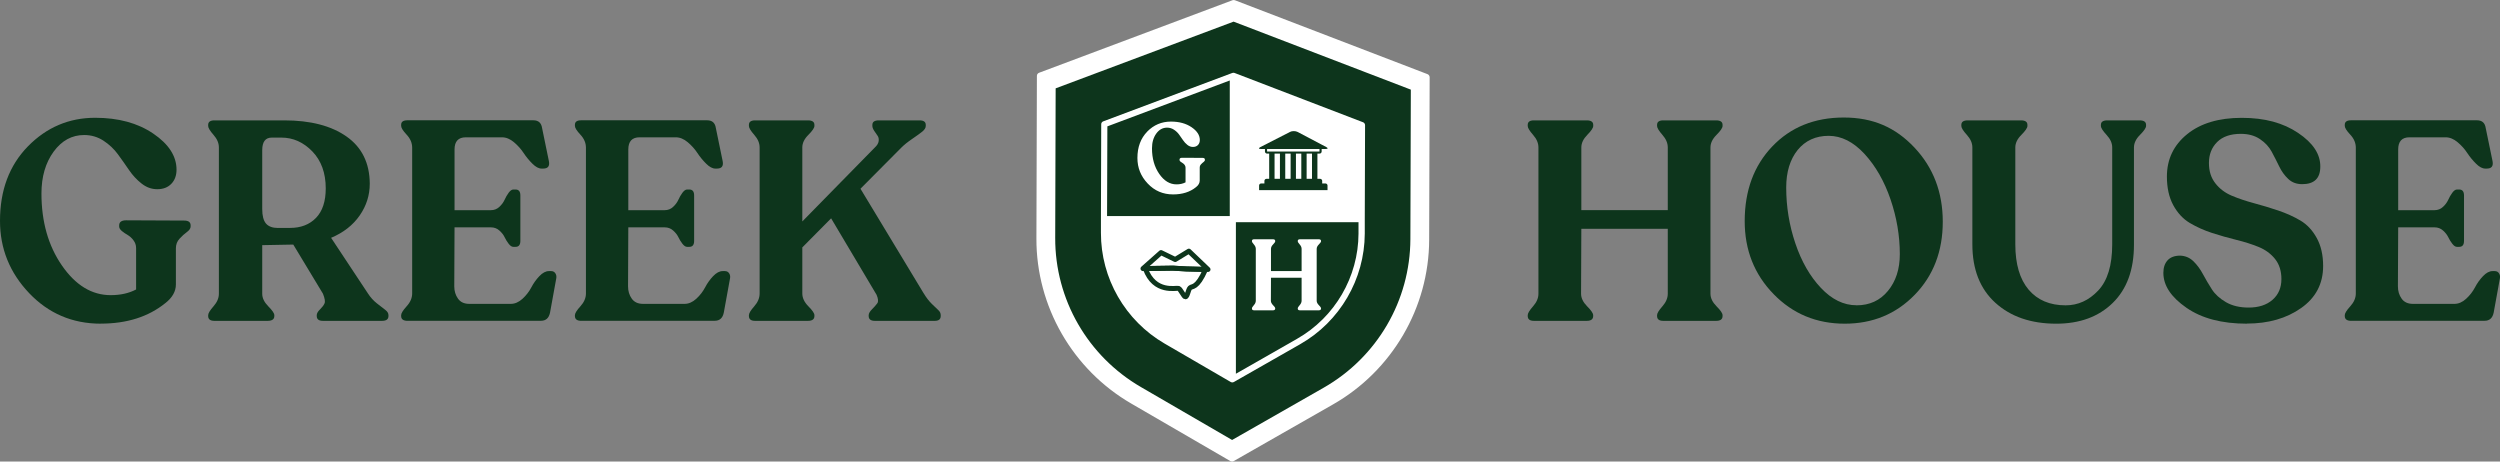
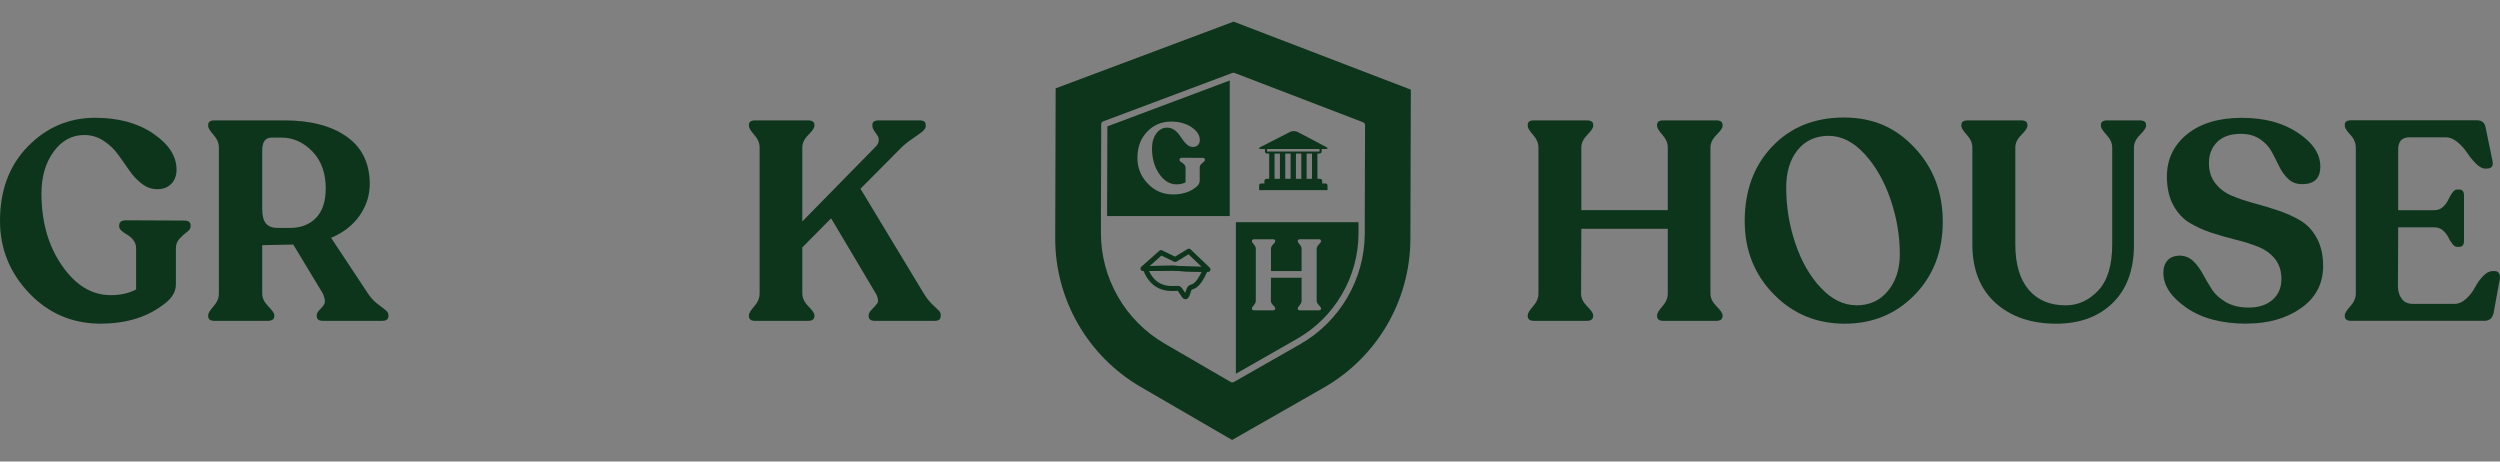
<svg xmlns="http://www.w3.org/2000/svg" width="260" height="48" viewBox="0 0 260 48" fill="none">
  <rect x="0" y="0" width="260" height="48" fill="#808080" stroke="none" />
  <g clip-path="url(#clip0_11624_81567)">
-     <path d="M128.135 48.001C128.074 48.001 128.013 47.984 127.962 47.956L117.641 41.965C111.542 38.424 107.765 31.854 107.787 24.811L107.837 7.89C107.837 7.745 107.926 7.617 108.066 7.567L128.18 0.023C128.258 -0.005 128.347 -0.005 128.425 0.023L148.461 7.712C148.594 7.762 148.684 7.896 148.684 8.04L148.633 24.944C148.611 31.993 144.784 38.546 138.652 42.049L138.479 41.748L138.652 42.049L128.302 47.956C128.247 47.984 128.191 48.001 128.13 48.001H128.135Z" fill="white" />
    <path d="M10.489 33.663C7.531 33.663 5.041 32.599 3.025 30.478C1.008 28.357 0 25.851 0 22.973C0 19.782 0.969 17.199 2.908 15.217C4.846 13.24 7.18 12.249 9.898 12.249C12.31 12.249 14.321 12.795 15.936 13.892C17.552 14.988 18.359 16.241 18.359 17.65C18.359 18.257 18.175 18.747 17.814 19.12C17.451 19.493 16.967 19.677 16.36 19.677C15.752 19.677 15.229 19.482 14.728 19.092C14.226 18.702 13.792 18.229 13.419 17.683C13.045 17.138 12.661 16.586 12.26 16.041C11.859 15.495 11.358 15.022 10.762 14.632C10.166 14.242 9.492 14.042 8.751 14.042C7.475 14.042 6.422 14.621 5.576 15.773C4.735 16.931 4.311 18.379 4.311 20.122C4.311 23.056 5.019 25.556 6.439 27.611C7.86 29.665 9.547 30.695 11.508 30.695C12.527 30.695 13.408 30.5 14.154 30.105V25.79C14.154 25.495 14.059 25.228 13.875 24.983C13.691 24.738 13.485 24.559 13.274 24.437C13.062 24.314 12.856 24.181 12.672 24.025C12.488 23.869 12.394 23.713 12.394 23.557V23.44C12.394 23.09 12.639 22.911 13.129 22.911L19.15 22.939C19.602 22.939 19.824 23.106 19.824 23.44V23.557C19.824 23.752 19.696 23.941 19.44 24.131C19.184 24.314 18.927 24.548 18.677 24.821C18.421 25.094 18.293 25.428 18.293 25.818V29.576C18.293 30.3 17.93 30.946 17.206 31.514C15.441 32.944 13.201 33.657 10.477 33.657L10.489 33.663Z" fill="#0D351C" />
    <path d="M38.283 30.546C38.539 30.936 38.846 31.276 39.208 31.559C39.57 31.843 39.859 32.072 40.077 32.233C40.294 32.4 40.4 32.578 40.4 32.779V32.868C40.4 33.202 40.177 33.369 39.726 33.369H33.587C33.158 33.369 32.941 33.202 32.941 32.868V32.779C32.941 32.601 33.053 32.4 33.281 32.178C33.504 31.955 33.665 31.749 33.749 31.559C33.838 31.376 33.782 31.036 33.587 30.546L30.501 25.435L27.271 25.496V30.546C27.271 30.997 27.482 31.431 27.9 31.855C28.318 32.278 28.53 32.584 28.53 32.779V32.868C28.53 33.202 28.296 33.369 27.822 33.369H22.297C21.868 33.369 21.65 33.202 21.65 32.868V32.779C21.65 32.584 21.834 32.278 22.207 31.855C22.581 31.431 22.764 30.997 22.764 30.546V15.335C22.764 14.884 22.581 14.45 22.207 14.027C21.834 13.603 21.65 13.297 21.65 13.102V12.985C21.65 12.674 21.868 12.518 22.297 12.518H29.555C32.278 12.518 34.434 13.074 36.033 14.194C37.631 15.313 38.439 16.944 38.456 19.099C38.456 20.296 38.11 21.393 37.414 22.4C36.718 23.408 35.726 24.188 34.434 24.733L38.283 30.546ZM28.908 23.703H30.173C31.287 23.703 32.184 23.358 32.863 22.662C33.537 21.966 33.877 20.942 33.877 19.594C33.877 17.991 33.409 16.705 32.484 15.747C31.554 14.789 30.479 14.31 29.265 14.31H28.268C27.599 14.31 27.271 14.75 27.271 15.63V21.738C27.271 22.445 27.404 22.946 27.666 23.252C27.934 23.558 28.346 23.709 28.914 23.709L28.908 23.703Z" fill="#0D351C" />
-     <path d="M42.393 33.367C41.942 33.367 41.719 33.2 41.719 32.866V32.777C41.719 32.582 41.908 32.276 42.292 31.852C42.677 31.429 42.866 30.984 42.866 30.516V15.361C42.866 14.87 42.677 14.419 42.292 14.008C41.908 13.595 41.719 13.295 41.719 13.094V12.977C41.719 12.666 41.936 12.51 42.365 12.51H55.472C56.001 12.51 56.301 12.783 56.38 13.334L57.087 16.769C57.182 17.276 56.987 17.532 56.496 17.532H56.318C56.023 17.532 55.706 17.359 55.366 17.02C55.02 16.68 54.72 16.307 54.452 15.906C54.19 15.505 53.856 15.132 53.455 14.793C53.054 14.453 52.636 14.28 52.207 14.28H48.447C47.662 14.28 47.272 14.704 47.272 15.544V21.858H51.06C51.394 21.858 51.684 21.747 51.929 21.518C52.174 21.296 52.352 21.051 52.475 20.784C52.592 20.522 52.731 20.277 52.898 20.049C53.065 19.826 53.227 19.709 53.383 19.709H53.617C53.951 19.709 54.118 19.915 54.118 20.327V25.054C54.118 25.466 53.951 25.672 53.617 25.672H53.383C53.227 25.672 53.065 25.566 52.898 25.349C52.731 25.132 52.592 24.904 52.475 24.659C52.358 24.414 52.174 24.185 51.929 23.968C51.684 23.751 51.394 23.645 51.06 23.645H47.272L47.244 29.781C47.244 30.271 47.373 30.694 47.629 31.056C47.885 31.418 48.275 31.602 48.804 31.602H53.121C53.55 31.602 53.956 31.424 54.341 31.073C54.725 30.722 55.026 30.327 55.254 29.898C55.477 29.469 55.756 29.074 56.09 28.723C56.424 28.372 56.758 28.194 57.087 28.194H57.321C57.516 28.194 57.661 28.272 57.761 28.428C57.861 28.584 57.889 28.762 57.85 28.957L57.204 32.509C57.087 33.077 56.775 33.361 56.263 33.361H42.393V33.367Z" fill="#0D351C" />
-     <path d="M60.465 33.367C60.014 33.367 59.791 33.2 59.791 32.866V32.777C59.791 32.582 59.98 32.276 60.365 31.852C60.749 31.429 60.938 30.984 60.938 30.516V15.361C60.938 14.87 60.749 14.419 60.365 14.008C59.98 13.595 59.791 13.295 59.791 13.094V12.977C59.791 12.666 60.008 12.51 60.437 12.51H73.544C74.073 12.51 74.374 12.783 74.452 13.334L75.159 16.769C75.254 17.276 75.059 17.532 74.569 17.532H74.391C74.095 17.532 73.778 17.359 73.438 17.02C73.093 16.68 72.792 16.307 72.525 15.906C72.263 15.505 71.928 15.132 71.527 14.793C71.126 14.453 70.709 14.28 70.28 14.28H66.52C65.734 14.28 65.344 14.704 65.344 15.544V21.858H69.132C69.466 21.858 69.756 21.747 70.001 21.518C70.246 21.296 70.424 21.051 70.547 20.784C70.664 20.522 70.803 20.277 70.97 20.049C71.138 19.826 71.299 19.709 71.455 19.709H71.689C72.023 19.709 72.19 19.915 72.19 20.327V25.054C72.19 25.466 72.023 25.672 71.689 25.672H71.455C71.299 25.672 71.138 25.566 70.97 25.349C70.803 25.132 70.664 24.904 70.547 24.659C70.43 24.414 70.246 24.185 70.001 23.968C69.756 23.751 69.466 23.645 69.132 23.645H65.344L65.317 29.781C65.317 30.271 65.445 30.694 65.701 31.056C65.957 31.418 66.347 31.602 66.876 31.602H71.193C71.622 31.602 72.029 31.424 72.413 31.073C72.797 30.722 73.098 30.327 73.327 29.898C73.549 29.469 73.828 29.074 74.162 28.723C74.496 28.372 74.831 28.194 75.159 28.194H75.393C75.588 28.194 75.733 28.272 75.833 28.428C75.933 28.584 75.961 28.762 75.922 28.957L75.276 32.509C75.159 33.077 74.847 33.361 74.335 33.361H60.465V33.367Z" fill="#0D351C" />
    <path d="M96.073 30.518C96.33 30.947 96.608 31.309 96.909 31.604C97.21 31.899 97.444 32.116 97.6 32.267C97.756 32.411 97.834 32.584 97.834 32.779V32.868C97.834 33.202 97.627 33.369 97.215 33.369H90.988C90.559 33.369 90.342 33.202 90.342 32.868V32.779C90.342 32.601 90.459 32.395 90.693 32.161C90.927 31.927 91.11 31.721 91.239 31.543C91.367 31.365 91.339 31.075 91.166 30.663L86.437 22.707L83.44 25.73V30.518C83.44 30.986 83.652 31.431 84.07 31.855C84.493 32.278 84.699 32.584 84.699 32.779V32.868C84.699 33.202 84.471 33.369 84.025 33.369H78.533C78.104 33.369 77.887 33.202 77.887 32.868V32.779C77.887 32.584 78.07 32.278 78.444 31.855C78.817 31.431 79.001 30.986 79.001 30.518V15.335C79.001 14.884 78.817 14.45 78.444 14.027C78.07 13.603 77.887 13.297 77.887 13.102V12.985C77.887 12.674 78.104 12.518 78.533 12.518H84.025C84.476 12.518 84.699 12.674 84.699 12.985V13.102C84.699 13.297 84.487 13.609 84.07 14.027C83.646 14.45 83.44 14.884 83.44 15.335V23.03L90.96 15.363C91.216 15.129 91.356 14.901 91.383 14.672C91.411 14.45 91.372 14.26 91.266 14.116C91.16 13.971 91.038 13.798 90.915 13.603C90.787 13.408 90.726 13.241 90.726 13.102V12.985C90.726 12.674 90.949 12.518 91.4 12.518H95.633C96.062 12.518 96.279 12.674 96.279 12.985V13.102C96.279 13.297 96.157 13.492 95.912 13.692C95.667 13.887 95.321 14.138 94.87 14.444C94.419 14.75 94.035 15.056 93.723 15.368L89.489 19.628L96.073 30.524V30.518Z" fill="#0D351C" />
    <path d="M159.529 33.369C159.1 33.369 158.883 33.202 158.883 32.868V32.779C158.883 32.584 159.067 32.278 159.44 31.855C159.813 31.431 159.997 30.997 159.997 30.546V15.335C159.997 14.884 159.813 14.45 159.44 14.027C159.067 13.603 158.883 13.297 158.883 13.102V12.985C158.883 12.674 159.1 12.518 159.529 12.518H165.021C165.472 12.518 165.695 12.674 165.695 12.985V13.102C165.695 13.297 165.489 13.609 165.077 14.027C164.665 14.45 164.459 14.884 164.459 15.335V21.855H173.449V15.335C173.449 14.884 173.265 14.45 172.892 14.027C172.519 13.603 172.335 13.297 172.335 13.102V12.985C172.335 12.674 172.552 12.518 172.981 12.518H178.473C178.924 12.518 179.147 12.674 179.147 12.985V13.102C179.147 13.297 178.936 13.609 178.518 14.027C178.1 14.444 177.888 14.884 177.888 15.335V30.546C177.888 30.997 178.1 31.431 178.518 31.855C178.941 32.278 179.147 32.584 179.147 32.779V32.868C179.147 33.202 178.924 33.369 178.473 33.369H172.981C172.552 33.369 172.335 33.202 172.335 32.868V32.779C172.335 32.584 172.519 32.278 172.892 31.855C173.265 31.431 173.449 30.997 173.449 30.546V23.792H164.459L164.431 30.546C164.431 30.997 164.642 31.431 165.06 31.855C165.483 32.278 165.69 32.584 165.69 32.779V32.868C165.69 33.202 165.461 33.369 165.016 33.369H159.523H159.529Z" fill="#0D351C" />
    <path d="M191.849 33.663C188.913 33.663 186.44 32.633 184.446 30.579C182.446 28.524 181.449 25.996 181.449 23.001C181.449 19.827 182.402 17.238 184.312 15.234C186.223 13.229 188.707 12.222 191.76 12.222C194.812 12.222 197.146 13.263 199.107 15.351C201.067 17.433 202.048 20.006 202.048 23.062C202.048 26.119 201.073 28.669 199.123 30.668C197.174 32.667 194.751 33.663 191.849 33.663ZM193.085 31.753C194.439 31.753 195.525 31.252 196.344 30.256C197.168 29.259 197.581 27.984 197.581 26.436C197.581 24.515 197.257 22.611 196.611 20.724C195.965 18.836 195.063 17.266 193.91 16.008C192.751 14.755 191.509 14.126 190.178 14.126C188.846 14.126 187.755 14.616 186.958 15.596C186.167 16.576 185.766 17.879 185.766 19.504C185.766 21.503 186.084 23.441 186.719 25.317C187.354 27.199 188.239 28.741 189.376 29.944C190.512 31.147 191.743 31.748 193.08 31.748L193.085 31.753Z" fill="#0D351C" />
    <path d="M213.854 33.664C211.231 33.664 209.12 32.94 207.521 31.493C205.923 30.045 205.126 28.018 205.126 25.413V15.335C205.126 14.884 204.937 14.45 204.552 14.027C204.168 13.603 203.979 13.297 203.979 13.102V12.985C203.979 12.674 204.201 12.518 204.653 12.518H210.178C210.629 12.518 210.852 12.674 210.852 12.985V13.102C210.852 13.297 210.64 13.609 210.223 14.027C209.799 14.45 209.593 14.884 209.593 15.335V25.407C209.593 27.462 210.056 29.032 210.975 30.123C211.894 31.209 213.18 31.754 214.824 31.754C216.116 31.754 217.247 31.242 218.216 30.212C219.185 29.182 219.67 27.584 219.67 25.413V15.335C219.67 14.884 219.475 14.45 219.079 14.027C218.689 13.603 218.494 13.297 218.494 13.102V12.985C218.494 12.674 218.717 12.518 219.168 12.518H222.516C222.967 12.518 223.19 12.674 223.19 12.985V13.102C223.19 13.297 222.978 13.609 222.561 14.027C222.143 14.444 221.931 14.884 221.931 15.335V25.468C221.931 28.052 221.196 30.062 219.725 31.504C218.255 32.94 216.3 33.664 213.849 33.664H213.854Z" fill="#0D351C" />
    <path d="M233.685 33.663C231.078 33.663 228.978 33.112 227.385 32.004C225.787 30.896 224.99 29.688 224.99 28.379C224.99 27.834 225.135 27.394 225.43 27.071C225.725 26.748 226.166 26.586 226.75 26.586C227.28 26.609 227.736 26.803 228.115 27.171C228.499 27.544 228.828 27.995 229.112 28.524C229.396 29.053 229.703 29.576 230.037 30.094C230.371 30.612 230.861 31.057 231.507 31.43C232.153 31.803 232.939 31.987 233.858 31.987C234.894 31.987 235.724 31.72 236.342 31.18C236.961 30.64 237.267 29.922 237.267 29.02C237.267 28.179 237.044 27.483 236.604 26.932C236.164 26.386 235.596 25.968 234.9 25.684C234.203 25.401 233.435 25.155 232.594 24.95C231.752 24.744 230.911 24.504 230.065 24.231C229.224 23.958 228.449 23.608 227.742 23.19C227.034 22.767 226.466 22.154 226.021 21.341C225.581 20.529 225.358 19.538 225.358 18.363C225.358 16.564 226.06 15.095 227.458 13.959C228.856 12.823 230.755 12.255 233.145 12.255C235.535 12.255 237.451 12.778 239.005 13.825C240.564 14.872 241.328 16.041 241.311 17.333C241.311 18.547 240.681 19.153 239.428 19.153C238.843 19.153 238.359 18.975 237.974 18.608C237.59 18.246 237.278 17.811 237.033 17.299C236.788 16.793 236.526 16.28 236.253 15.774C235.98 15.267 235.574 14.827 235.033 14.465C234.493 14.103 233.836 13.92 233.05 13.92C231.975 13.92 231.151 14.204 230.583 14.771C230.015 15.339 229.73 16.063 229.73 16.943C229.73 17.823 229.953 18.491 230.393 19.059C230.833 19.627 231.402 20.055 232.098 20.351C232.794 20.646 233.563 20.902 234.404 21.13C235.245 21.353 236.086 21.609 236.933 21.893C237.774 22.177 238.543 22.522 239.239 22.934C239.935 23.346 240.503 23.953 240.943 24.755C241.383 25.556 241.606 26.525 241.606 27.661C241.606 29.504 240.843 30.963 239.317 32.037C237.791 33.112 235.908 33.652 233.674 33.652L233.685 33.663Z" fill="#0D351C" />
    <path d="M244.531 33.367C244.08 33.367 243.857 33.2 243.857 32.866V32.777C243.857 32.582 244.047 32.276 244.431 31.852C244.815 31.429 245.005 30.984 245.005 30.516V15.361C245.005 14.87 244.815 14.419 244.431 14.008C244.047 13.595 243.857 13.295 243.857 13.094V12.977C243.857 12.666 244.075 12.51 244.504 12.51H257.61C258.139 12.51 258.44 12.783 258.518 13.334L259.226 16.769C259.32 17.276 259.125 17.532 258.635 17.532H258.457C258.162 17.532 257.844 17.359 257.504 17.02C257.159 16.68 256.858 16.307 256.591 15.906C256.329 15.505 255.995 15.132 255.594 14.793C255.193 14.453 254.775 14.28 254.346 14.28H250.586C249.801 14.28 249.411 14.704 249.411 15.544V21.858H253.199C253.533 21.858 253.822 21.747 254.068 21.518C254.313 21.296 254.491 21.051 254.613 20.784C254.73 20.522 254.87 20.277 255.037 20.049C255.204 19.826 255.365 19.709 255.521 19.709H255.755C256.09 19.709 256.257 19.915 256.257 20.327V25.054C256.257 25.466 256.09 25.672 255.755 25.672H255.521C255.365 25.672 255.204 25.566 255.037 25.349C254.87 25.132 254.73 24.904 254.613 24.659C254.496 24.414 254.313 24.185 254.068 23.968C253.822 23.751 253.533 23.645 253.199 23.645H249.411L249.383 29.781C249.383 30.271 249.511 30.694 249.767 31.056C250.024 31.418 250.414 31.602 250.943 31.602H255.26C255.689 31.602 256.095 31.424 256.479 31.073C256.864 30.722 257.165 30.327 257.393 29.898C257.616 29.469 257.894 29.074 258.229 28.723C258.563 28.372 258.897 28.194 259.226 28.194H259.46C259.654 28.194 259.799 28.272 259.9 28.428C260 28.584 260.028 28.762 259.989 28.957L259.343 32.509C259.226 33.077 258.914 33.361 258.401 33.361H244.531V33.367Z" fill="#0D351C" />
    <path d="M131.555 15.494V15.76C131.555 15.878 131.653 15.975 131.776 15.975H131.996V18.597H131.719C131.596 18.597 131.499 18.694 131.499 18.812V19.078H131.166C131.043 19.078 130.946 19.176 130.946 19.293V19.775H138.062V19.293C138.062 19.176 137.964 19.078 137.841 19.078H137.508V18.812C137.508 18.694 137.411 18.597 137.288 18.597H137.011V15.975H137.232C137.355 15.975 137.452 15.878 137.452 15.76V15.494H137.867C138.113 15.494 138.138 15.402 137.923 15.289L134.952 13.722C134.844 13.665 134.701 13.635 134.552 13.635C134.404 13.635 134.276 13.66 134.168 13.717L131.084 15.294C130.869 15.407 130.889 15.494 131.135 15.494H131.55H131.555ZM133.113 18.597H132.554V15.975H133.113V18.597ZM134.224 18.597H133.666V15.975H134.224V18.597ZM135.336 18.597H134.778V15.975H135.336V18.597ZM136.448 18.597H135.889V15.975H136.448V18.597ZM131.776 15.494H137.226V15.76H131.776V15.494Z" fill="#0D351C" />
    <path d="M128.293 2.25L109.788 9.189L109.742 24.751C109.722 31.132 113.118 37.036 118.646 40.247L128.139 45.757L137.658 40.324C143.222 37.149 146.659 31.26 146.68 24.869L146.726 9.322L128.293 2.25ZM141.936 22.795C141.936 22.795 141.936 22.795 141.936 22.8V24.301C141.915 29.037 139.349 33.441 135.225 35.792L128.375 39.699L128.319 39.73C128.267 39.755 128.216 39.771 128.16 39.771C128.103 39.771 128.047 39.755 128.001 39.73L121.116 35.73C117.017 33.349 114.481 28.935 114.497 24.208V22.79L114.527 12.917C114.527 12.784 114.609 12.666 114.737 12.62L128.109 7.606L128.165 7.586C128.237 7.56 128.319 7.56 128.39 7.586L141.762 12.717C141.885 12.763 141.967 12.886 141.967 13.019L141.936 22.795Z" fill="#0D351C" />
    <path d="M115.135 22.472H127.896V8.369L115.166 13.142L115.135 22.472ZM119.3 13.695C119.986 12.993 120.811 12.645 121.779 12.645C122.635 12.645 123.347 12.84 123.921 13.229C124.495 13.618 124.782 14.064 124.782 14.56C124.782 14.775 124.715 14.95 124.587 15.083C124.459 15.216 124.285 15.282 124.069 15.282C123.854 15.282 123.67 15.211 123.491 15.072C123.316 14.934 123.158 14.765 123.029 14.57C122.896 14.376 122.758 14.181 122.62 13.987C122.481 13.792 122.302 13.628 122.087 13.485C121.877 13.347 121.636 13.275 121.375 13.275C120.924 13.275 120.55 13.48 120.253 13.889C119.956 14.299 119.807 14.811 119.807 15.431C119.807 16.47 120.058 17.356 120.56 18.084C121.062 18.811 121.662 19.174 122.358 19.174C122.717 19.174 123.029 19.102 123.296 18.964V17.433C123.296 17.331 123.265 17.233 123.199 17.146C123.132 17.059 123.06 16.998 122.983 16.952C122.907 16.911 122.835 16.86 122.768 16.808C122.702 16.752 122.671 16.696 122.671 16.639V16.598C122.671 16.476 122.758 16.409 122.932 16.409L125.068 16.419C125.227 16.419 125.309 16.481 125.309 16.598V16.639C125.309 16.711 125.263 16.778 125.176 16.844C125.084 16.911 124.997 16.993 124.905 17.09C124.812 17.187 124.771 17.305 124.771 17.443V18.775C124.771 19.031 124.643 19.261 124.387 19.461C123.762 19.968 122.968 20.219 122.005 20.219C120.955 20.219 120.073 19.845 119.361 19.087C118.644 18.334 118.291 17.448 118.291 16.429C118.291 15.298 118.634 14.381 119.32 13.68L119.3 13.695Z" fill="#0D351C" />
    <path d="M128.533 38.869L134.901 35.233C138.826 32.996 141.269 28.802 141.285 24.295V23.112H128.533V38.869ZM130.203 32.064C130.203 31.992 130.27 31.884 130.403 31.736C130.536 31.587 130.603 31.434 130.603 31.275V25.883C130.603 25.724 130.536 25.57 130.403 25.422C130.27 25.273 130.203 25.166 130.203 25.094V25.053C130.203 24.941 130.28 24.884 130.434 24.884H132.381C132.539 24.884 132.621 24.941 132.621 25.053V25.094C132.621 25.166 132.55 25.273 132.401 25.422C132.253 25.57 132.181 25.724 132.181 25.883V28.192H135.367V25.883C135.367 25.724 135.301 25.57 135.168 25.422C135.034 25.273 134.968 25.166 134.968 25.094V25.053C134.968 24.941 135.045 24.884 135.198 24.884H137.145C137.304 24.884 137.386 24.941 137.386 25.053V25.094C137.386 25.166 137.309 25.273 137.161 25.422C137.012 25.57 136.935 25.724 136.935 25.883V31.275C136.935 31.434 137.012 31.587 137.161 31.736C137.309 31.884 137.386 31.992 137.386 32.064V32.094C137.386 32.212 137.304 32.274 137.145 32.274H135.198C135.045 32.274 134.968 32.217 134.968 32.094V32.064C134.968 31.992 135.034 31.884 135.168 31.736C135.301 31.587 135.367 31.434 135.367 31.275V28.884H132.181L132.171 31.275C132.171 31.434 132.247 31.587 132.396 31.736C132.545 31.884 132.621 31.992 132.621 32.064V32.094C132.621 32.212 132.539 32.274 132.381 32.274H130.434C130.28 32.274 130.203 32.217 130.203 32.094V32.064Z" fill="#0D351C" />
    <path d="M118.873 27.933L120.746 26.271L122.221 26.987L123.642 26.122L125.631 28.023L123.392 27.97L121.98 27.888L118.873 27.933Z" stroke="#0D351C" stroke-width="0.521" stroke-linejoin="round" />
    <path d="M119.118 27.933C120.055 30.553 122.338 29.914 122.566 29.99C122.775 30.059 123.121 30.867 123.278 30.867C123.499 30.867 123.558 30.142 123.765 29.934C123.972 29.727 124.487 30.055 125.375 28.023L123.391 27.969L121.978 27.888L119.117 27.932L119.118 27.933Z" stroke="#0D351C" stroke-width="0.521" stroke-linejoin="round" />
  </g>
  <defs>
    <clipPath id="clip0_11624_81567">
      <rect width="260" height="48" fill="white" />
    </clipPath>
  </defs>
</svg>